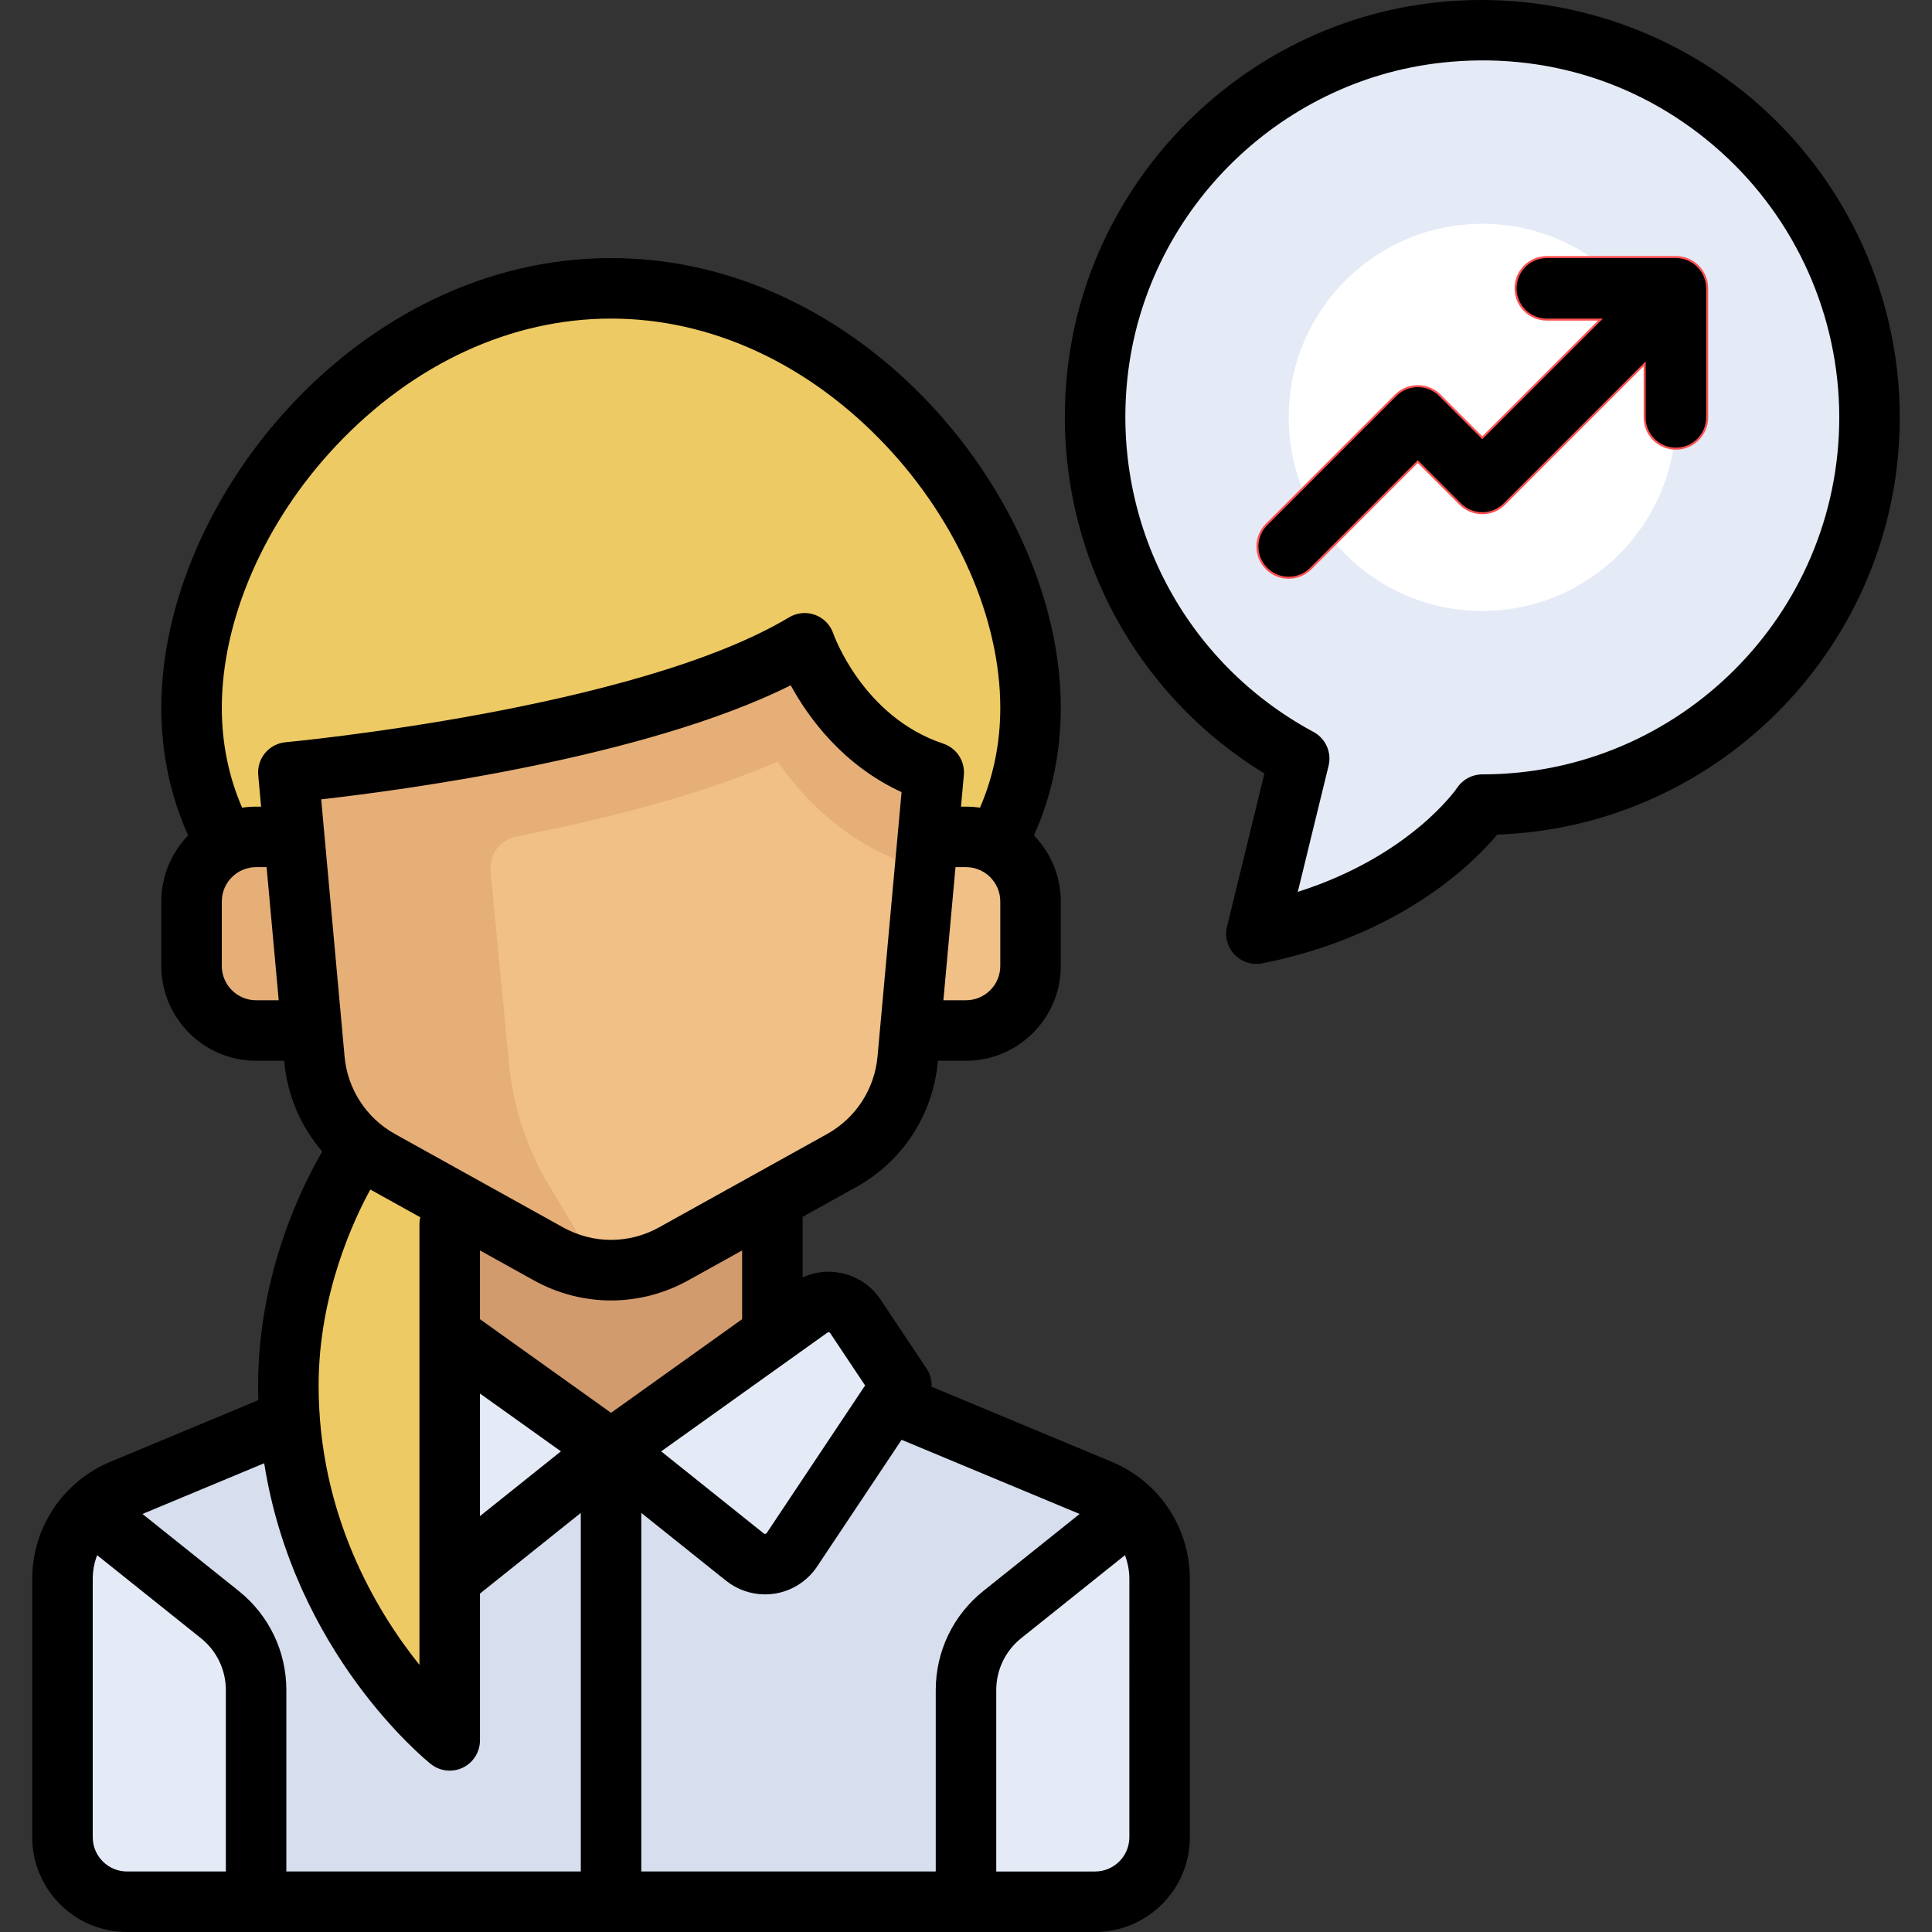
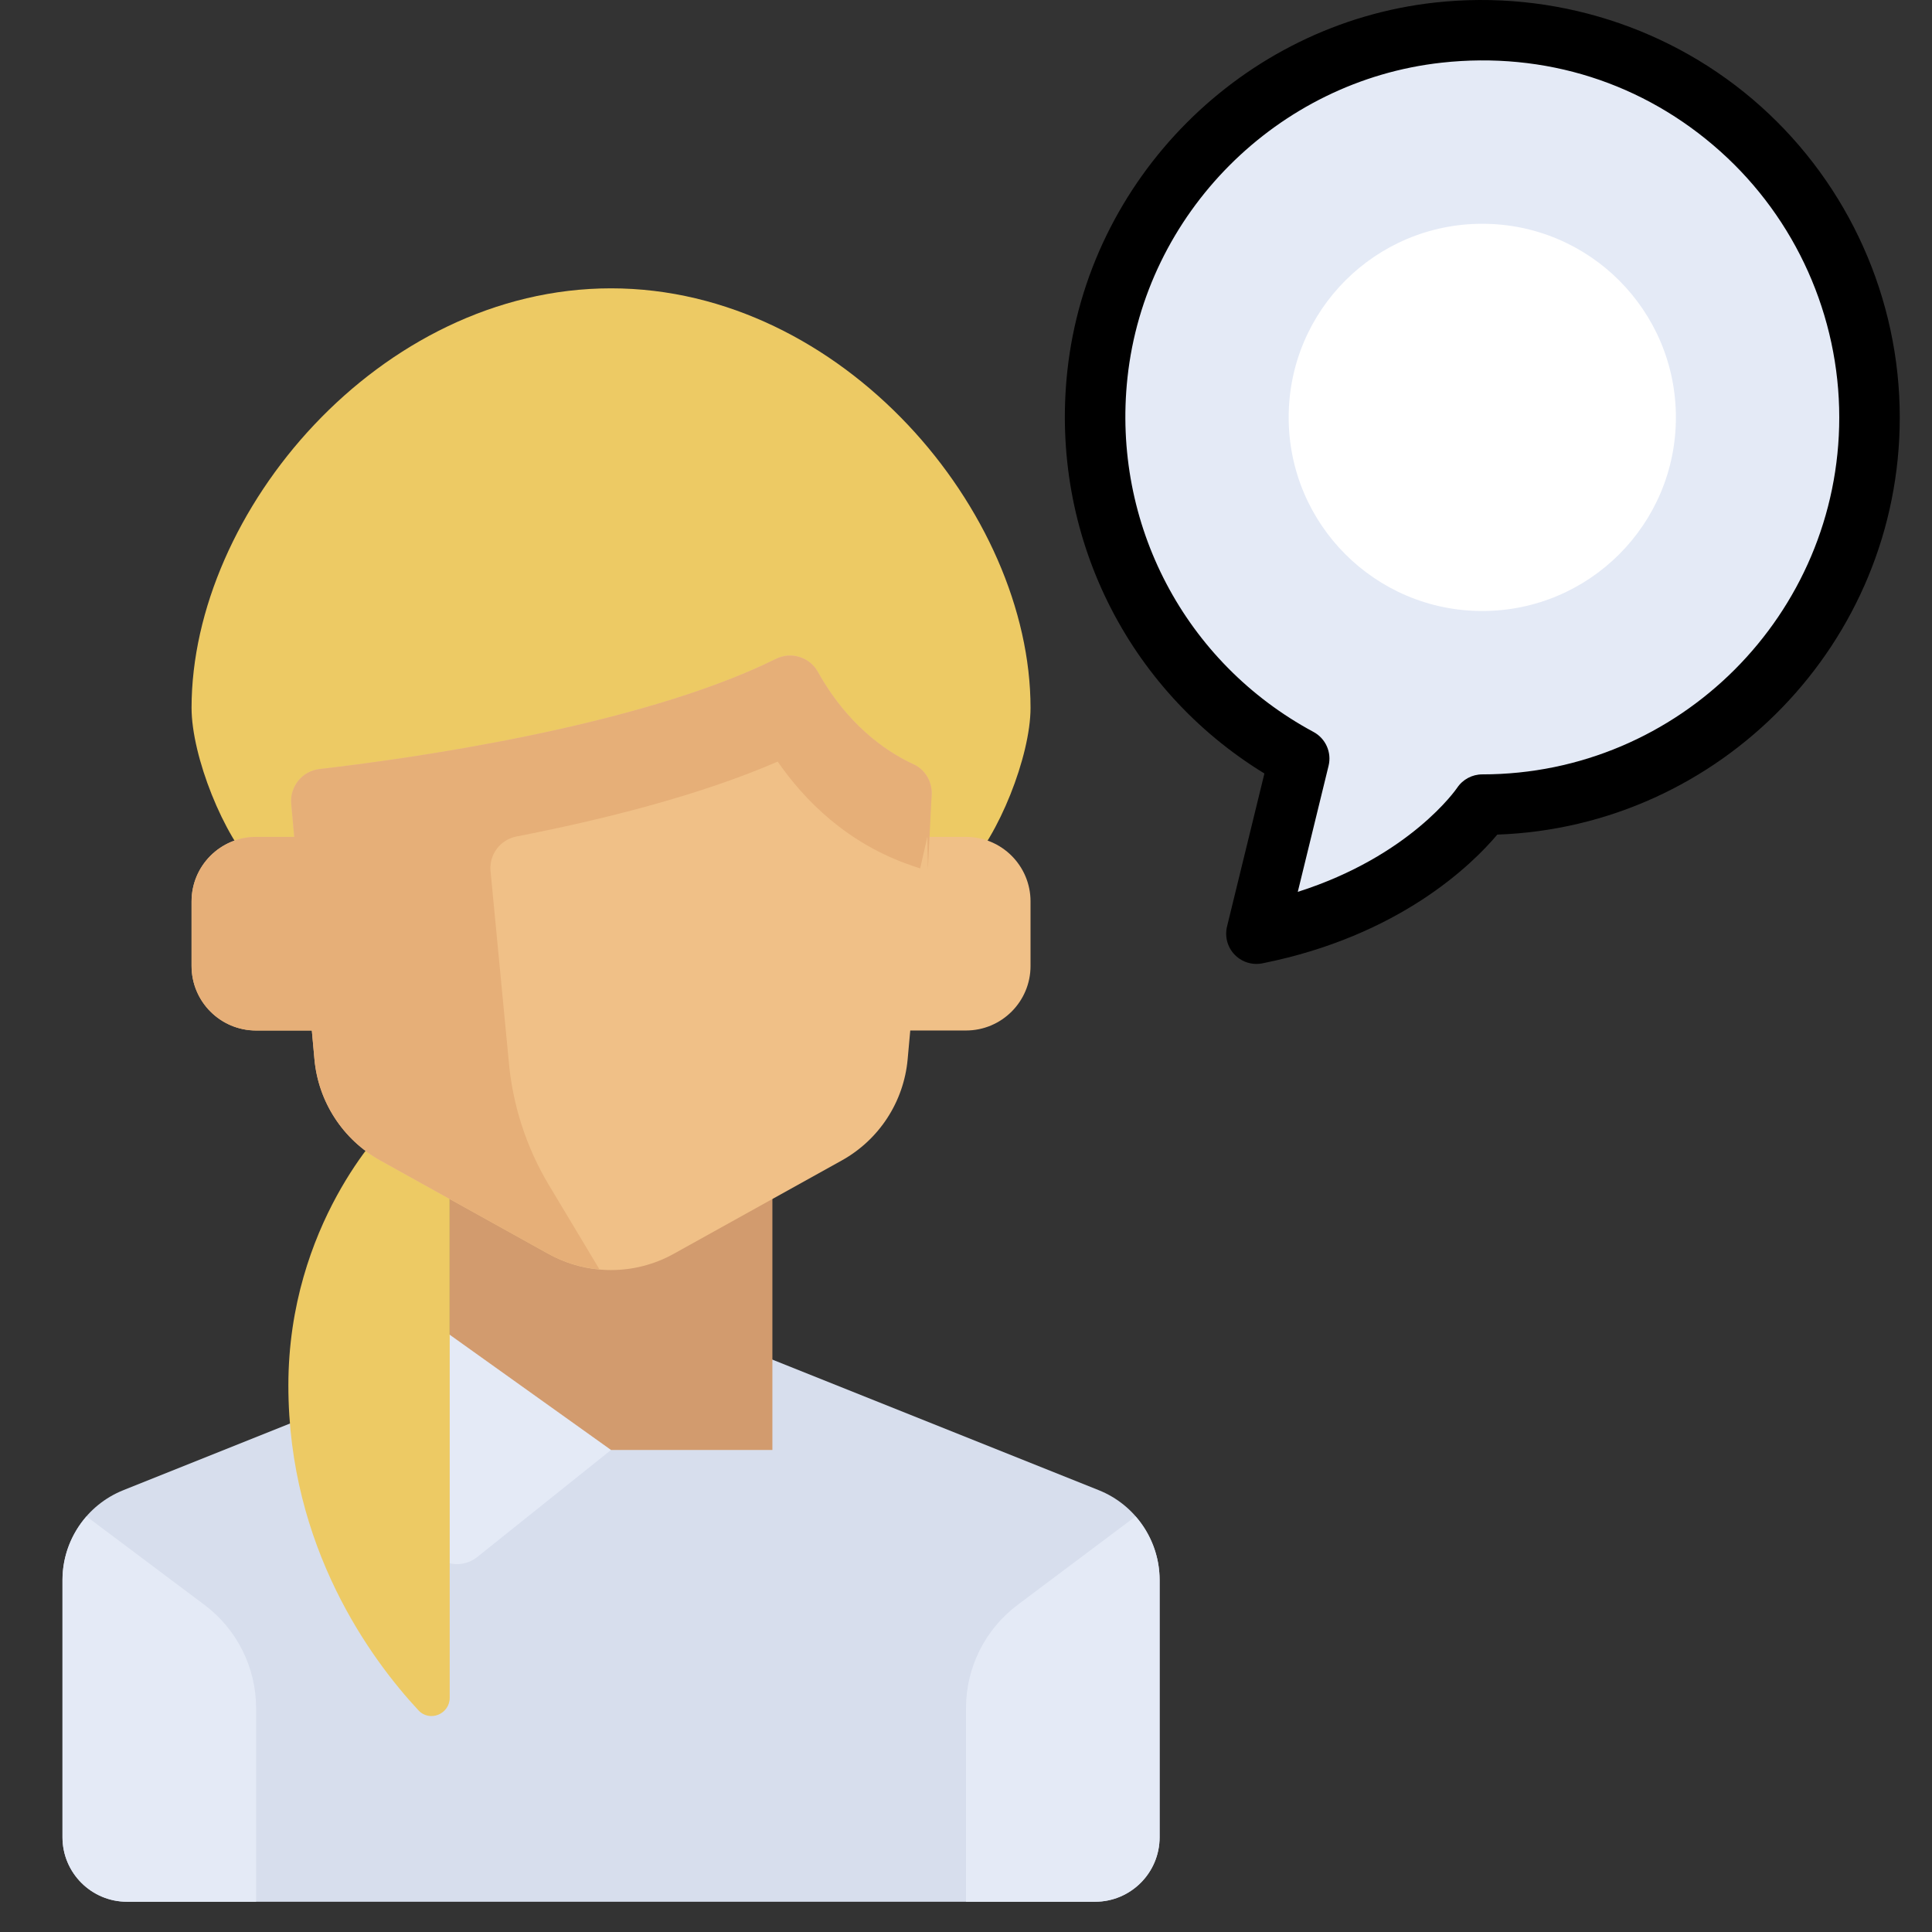
<svg xmlns="http://www.w3.org/2000/svg" version="1.1" id="Layer_1" viewBox="0 0 512.001 512.001" xml:space="preserve">
  <rect x="0" y="0" width="512.001" height="512.001" fill="#333333" stroke="none" />
  <path style="fill:#E4EAF6;" d="M381.132,8.647c-47.126,5.208-85.261,43.488-90.317,90.631  c-4.698,43.811,18.214,82.789,53.484,101.757l-11.335,46.403c42.757-8.551,59.859-34.205,59.859-34.205  c56.675,0,102.617-45.944,102.617-102.617C495.441,50.09,443.042,1.804,381.132,8.647z" />
  <circle style="fill:#FFFFFF;" cx="392.822" cy="110.613" r="51.309" />
  <path style="fill:#D7DEED;" d="M179.037,350.057h-34.206L32.686,394.915c-9.74,3.896-16.127,13.33-16.127,23.819v68.145  c0,9.446,7.657,17.103,17.103,17.103h256.544c9.446,0,17.103-7.657,17.103-17.103v-68.145c0-10.49-6.387-19.924-16.127-23.819  L179.037,350.057z" />
  <rect x="119.176" y="307.296" style="fill:#D29B6E;" width="85.515" height="76.963" />
  <path style="fill:#EDCA64;" d="M256,230.337c8.551-8.551,17.103-29.922,17.103-42.757c0-51.951-49.772-111.169-111.169-111.169  S50.765,135.628,50.765,187.579c0,12.836,8.551,34.206,17.103,42.757" />
-   <path style="fill:#FF5050;" d="M444.132,67.859h-34.206c-4.727,0-8.551,3.825-8.551,8.551s3.825,8.551,8.551,8.551h13.563  l-30.665,30.666l-11.057-11.057c-3.34-3.34-8.752-3.34-12.093,0l-34.206,34.206c-3.34,3.34-3.34,8.752,0,12.093  c1.671,1.671,3.858,2.506,6.046,2.506s4.376-0.835,6.046-2.506l28.16-28.16l11.057,11.057c3.34,3.34,8.752,3.34,12.093,0  l36.711-36.711v13.563c0,4.727,3.825,8.551,8.551,8.551s8.551-3.825,8.551-8.551V76.411  C452.683,71.684,448.859,67.859,444.132,67.859z" />
  <g>
    <path style="fill:#E4EAF6;" d="M54.187,425.31l-31.256-23.442c-4.004,4.581-6.371,10.518-6.371,16.866v68.145   c0,9.445,7.658,17.103,17.103,17.103h34.206v-51.309C67.868,441.907,62.799,431.769,54.187,425.31z" />
    <path style="fill:#E4EAF6;" d="M269.682,425.31l31.256-23.442c4.004,4.581,6.371,10.518,6.371,16.866v68.145   c0,9.445-7.658,17.103-17.103,17.103H256v-51.309C256,441.907,261.07,431.769,269.682,425.31z" />
-     <path style="fill:#E4EAF6;" d="M226.693,348.853c-2.68-4.019-8.155-5.023-12.085-2.215l-52.674,37.624l35.474,28.379   c3.917,3.133,9.677,2.239,12.457-1.934l29.032-43.548L226.693,348.853z" />
    <path style="fill:#E4EAF6;" d="M97.175,348.853l-12.204,18.305l29.032,43.548c2.781,4.173,8.541,5.067,12.457,1.934l35.474-28.379   l-52.674-37.624C105.33,343.83,99.855,344.834,97.175,348.853z" />
  </g>
  <path style="fill:#EDCA64;" d="M102.074,298.748c0,0-25.654,25.654-25.654,68.412c0,42.979,22.041,72.732,34.474,86.096  c2.969,3.192,8.283,1.016,8.283-3.344V298.748H102.074z" />
  <path style="fill:#F0C087;" d="M256,221.785h-10.107l0.983-10.803c0.317-3.494-1.506-6.912-4.689-8.389  c-13.42-6.228-21.343-17.133-25.416-24.488c-2.197-3.966-7.031-5.527-11.094-3.515c-36.711,18.189-98.716,26.652-120.985,29.214  c-4.616,0.531-7.93,4.637-7.51,9.264l0.793,8.716H67.868c-9.445,0-17.103,7.657-17.103,17.103v17.103  c0,9.445,7.658,17.103,17.103,17.103H82.64l0.694,7.638c1.024,11.272,7.558,21.307,17.452,26.803l44.536,24.741  c10.331,5.739,22.893,5.739,33.225,0l44.534-24.741c9.895-5.498,16.431-15.533,17.455-26.806l0.694-7.636h14.77  c9.445,0,17.103-7.658,17.103-17.103v-17.103C273.103,229.442,265.445,221.785,256,221.785z" />
  <path style="fill:#E6AF78;" d="M242.186,202.592c-13.444-6.238-21.371-17.172-25.437-24.528c-2.175-3.935-7.098-5.442-11.128-3.447  c-36.718,18.17-98.671,26.626-120.928,29.187c-4.617,0.531-7.931,4.637-7.51,9.264l0.787,8.646l0.006,0.071h-1.555h-8.551  c-9.446,0-17.103,7.657-17.103,17.103v17.103c0,9.446,7.657,17.103,17.103,17.103h8.551h6.219l0.694,7.636  c1.025,11.272,7.559,21.308,17.454,26.805l44.535,24.743c4.24,2.356,8.859,3.69,13.542,4.112l-13.369-22.283  c-6.063-10.105-9.724-21.467-10.703-33.211l-4.791-50.024c-0.421-4.399,2.557-8.356,6.895-9.2  c22.901-4.457,48.506-10.872,69.205-19.838c6.944,10.05,18.364,21.837,35.94,27.695l1.819,0.606l1.908-8.433l0.131,8.635  l0.977-19.354C247.195,207.486,245.37,204.07,242.186,202.592z" />
-   <path d="M294.605,387.387l-47.716-19.882c0.072-1.664-0.357-3.346-1.321-4.793l-12.204-18.305  c-2.511-3.767-6.346-6.291-10.799-7.106c-3.393-0.621-6.797-0.183-9.856,1.221v-16.052l14.267-7.926  c12.224-6.792,20.278-19.161,21.543-33.087l0.031-0.345H256c13.851,0,25.12-11.269,25.12-25.12v-17.103  c0-6.793-2.714-12.96-7.111-17.487c4.717-10.515,7.111-21.866,7.111-33.822c0-55.116-52.063-119.186-119.186-119.186  S42.748,132.463,42.748,187.579c0,11.956,2.392,23.308,7.109,33.823c-4.395,4.526-7.109,10.694-7.109,17.486v17.103  c0,13.851,11.269,25.12,25.12,25.12h7.449l0.031,0.345c0.808,8.895,4.397,17.146,10.061,23.722  c-4.37,7.381-17.008,31.374-17.008,61.982c0,1.311,0.026,2.606,0.063,3.893l-39.203,16.335c-12.587,5.244-20.72,17.445-20.72,31.081  v68.412c0,13.851,11.269,25.12,25.12,25.12h256.544c13.851,0,25.12-11.269,25.12-25.12v-68.412  C315.326,404.832,307.192,392.631,294.605,387.387z M247.983,447.9v48.064h-78.032v-95.024L192.4,418.9  c2.952,2.361,6.625,3.63,10.364,3.63c0.842,0,1.688-0.064,2.528-0.195c4.577-0.711,8.674-3.329,11.244-7.182l22.396-33.594  l47.177,19.658l-25.489,20.391C252.589,428.032,247.983,437.616,247.983,447.9z M219.268,353.162  c0.045-0.032,0.182-0.131,0.406-0.09c0.222,0.041,0.317,0.183,0.348,0.229l9.24,13.859l-26.067,39.102  c-0.036,0.053-0.13,0.196-0.362,0.232c-0.234,0.033-0.366-0.071-0.417-0.111l-27.196-21.757L219.268,353.162z M196.674,349.596  l-34.74,24.814l-34.74-24.814v-18.22l14.235,7.908c6.42,3.566,13.462,5.35,20.505,5.35c7.043,0,14.085-1.783,20.505-5.35  l14.235-7.908V349.596z M127.194,369.3l21.455,15.324l-21.455,17.164V369.3z M265.086,255.991c0,5.01-4.076,9.086-9.086,9.086  h-5.991l3.207-35.275H256c5.01,0,9.086,4.076,9.086,9.086V255.991z M89.154,118.019c20.46-21.662,46.308-33.591,72.78-33.591  s52.32,11.929,72.78,33.591c19.018,20.133,30.372,46.138,30.372,69.561c0,9.365-1.824,18.237-5.379,26.465  c-1.21-0.18-2.448-0.276-3.707-0.276h-1.328l0.76-8.36c0.337-3.705-1.92-7.155-5.449-8.331  c-21.373-7.124-29.071-28.947-29.135-29.135c-0.77-2.307-2.543-4.14-4.824-4.984c-2.281-0.844-4.821-0.607-6.906,0.645  c-40.68,24.408-132.503,33.012-133.425,33.096c-4.409,0.402-7.659,4.301-7.258,8.71l0.76,8.36h-1.328  c-1.259,0-2.497,0.096-3.707,0.276c-3.556-8.228-5.379-17.1-5.379-26.465C58.782,164.156,70.136,138.152,89.154,118.019z   M67.868,265.077c-5.01,0-9.086-4.076-9.086-9.086v-17.103c0-5.01,4.076-9.086,9.086-9.086h2.785l3.207,35.275H67.868z   M209.551,181.615c4.616,8.457,13.707,21.088,29.373,28.304l-6.372,70.086c-0.785,8.637-5.781,16.309-13.362,20.521l-44.536,24.741  c-7.965,4.424-17.473,4.424-25.437,0l-44.536-24.741c-7.582-4.213-12.578-11.884-13.363-20.522l-6.198-68.169  C107.523,209.305,171.172,200.738,209.551,181.615z M98.144,315.237l13.229,7.35c-0.136,0.584-0.214,1.19-0.214,1.815v116.815  c-11.595-14.481-26.723-39.918-26.723-74.058C84.436,342.9,93.873,323.002,98.144,315.237z M114.169,467.485  c1.449,1.16,3.222,1.757,5.009,1.757c1.18,0,2.368-0.261,3.472-0.791c2.777-1.335,4.544-4.144,4.544-7.226v-38.905l26.723-21.379  v95.024H75.885v-48.064c0-10.285-4.606-19.868-12.637-26.293l-25.489-20.391l32.257-13.441  C77.939,437.925,112.515,466.162,114.169,467.485z M24.576,486.88v-68.412c0-2.211,0.41-4.348,1.169-6.329l27.487,21.989  c4.206,3.365,6.619,8.386,6.619,13.772v48.064H33.662C28.652,495.966,24.576,491.89,24.576,486.88z M299.292,486.88  c0,5.01-4.076,9.086-9.086,9.086h-26.189v-48.064c0-5.387,2.413-10.407,6.619-13.772l27.487-21.989  c0.759,1.981,1.169,4.119,1.169,6.329V486.88z" />
  <path d="M466.607,28.177C443.209,7.223,411.738-2.801,380.254,0.678c-50.972,5.632-91.939,46.74-97.409,97.743  c-4.622,43.092,15.753,84.245,52.238,106.563l-9.906,40.552c-0.65,2.663,0.105,5.472,2.001,7.45  c1.527,1.593,3.625,2.469,5.787,2.469c0.523,0,1.05-0.051,1.572-0.156c36.369-7.274,55.61-26.222,62.26-34.12  c59.172-2.097,106.662-50.889,106.662-110.564C503.458,79.198,490.026,49.15,466.607,28.177z M392.823,205.217  c-2.681,0-5.183,1.339-6.67,3.57c-0.135,0.202-12.343,18.053-42.228,27.567l8.162-33.416c0.867-3.548-0.774-7.233-3.99-8.963  c-34.101-18.34-53.457-55.175-49.31-93.844c4.674-43.58,39.677-78.704,83.227-83.517c27.352-3.025,53.595,5.325,73.896,23.507  c20.027,17.936,31.513,43.631,31.513,70.495C487.424,162.779,444.986,205.217,392.823,205.217z" />
-   <path d="M452.109,75.618c-0.011-0.113-0.033-0.224-0.048-0.337c-0.02-0.146-0.038-0.294-0.067-0.439  c-0.026-0.13-0.062-0.257-0.094-0.385c-0.031-0.125-0.059-0.251-0.096-0.375c-0.038-0.126-0.086-0.247-0.129-0.371  s-0.086-0.248-0.136-0.37c-0.048-0.115-0.105-0.227-0.157-0.339c-0.059-0.124-0.113-0.249-0.179-0.371  c-0.059-0.11-0.126-0.214-0.189-0.321c-0.071-0.118-0.137-0.237-0.214-0.352c-0.08-0.12-0.169-0.232-0.255-0.346  c-0.071-0.094-0.136-0.191-0.212-0.282c-0.336-0.409-0.711-0.785-1.12-1.119c-0.089-0.074-0.184-0.137-0.275-0.205  c-0.118-0.089-0.233-0.18-0.355-0.261c-0.111-0.074-0.226-0.138-0.339-0.206c-0.111-0.066-0.22-0.136-0.335-0.198  c-0.115-0.062-0.234-0.114-0.352-0.17c-0.12-0.057-0.236-0.115-0.359-0.167c-0.114-0.047-0.231-0.086-0.346-0.127  c-0.13-0.047-0.26-0.097-0.394-0.138c-0.114-0.034-0.231-0.06-0.347-0.089c-0.138-0.035-0.274-0.074-0.414-0.102  c-0.13-0.026-0.262-0.041-0.392-0.06c-0.128-0.019-0.253-0.043-0.384-0.056c-0.231-0.022-0.462-0.032-0.693-0.035  c-0.032,0-0.063-0.005-0.095-0.005h-34.206c-4.428,0-8.017,3.589-8.017,8.017s3.589,8.017,8.017,8.017h14.852l-31.955,31.955  l-11.434-11.434c-3.131-3.131-8.207-3.131-11.337,0l-34.206,34.206c-3.131,3.131-3.131,8.207,0,11.337  c1.565,1.565,3.617,2.348,5.669,2.348c2.051,0,4.104-0.782,5.669-2.348l28.537-28.537l11.434,11.434  c3.131,3.131,8.207,3.131,11.337,0l37.623-37.623v14.852c0,4.428,3.589,8.017,8.017,8.017s8.017-3.589,8.017-8.017V76.413  C452.149,76.147,452.135,75.882,452.109,75.618z" />
</svg>